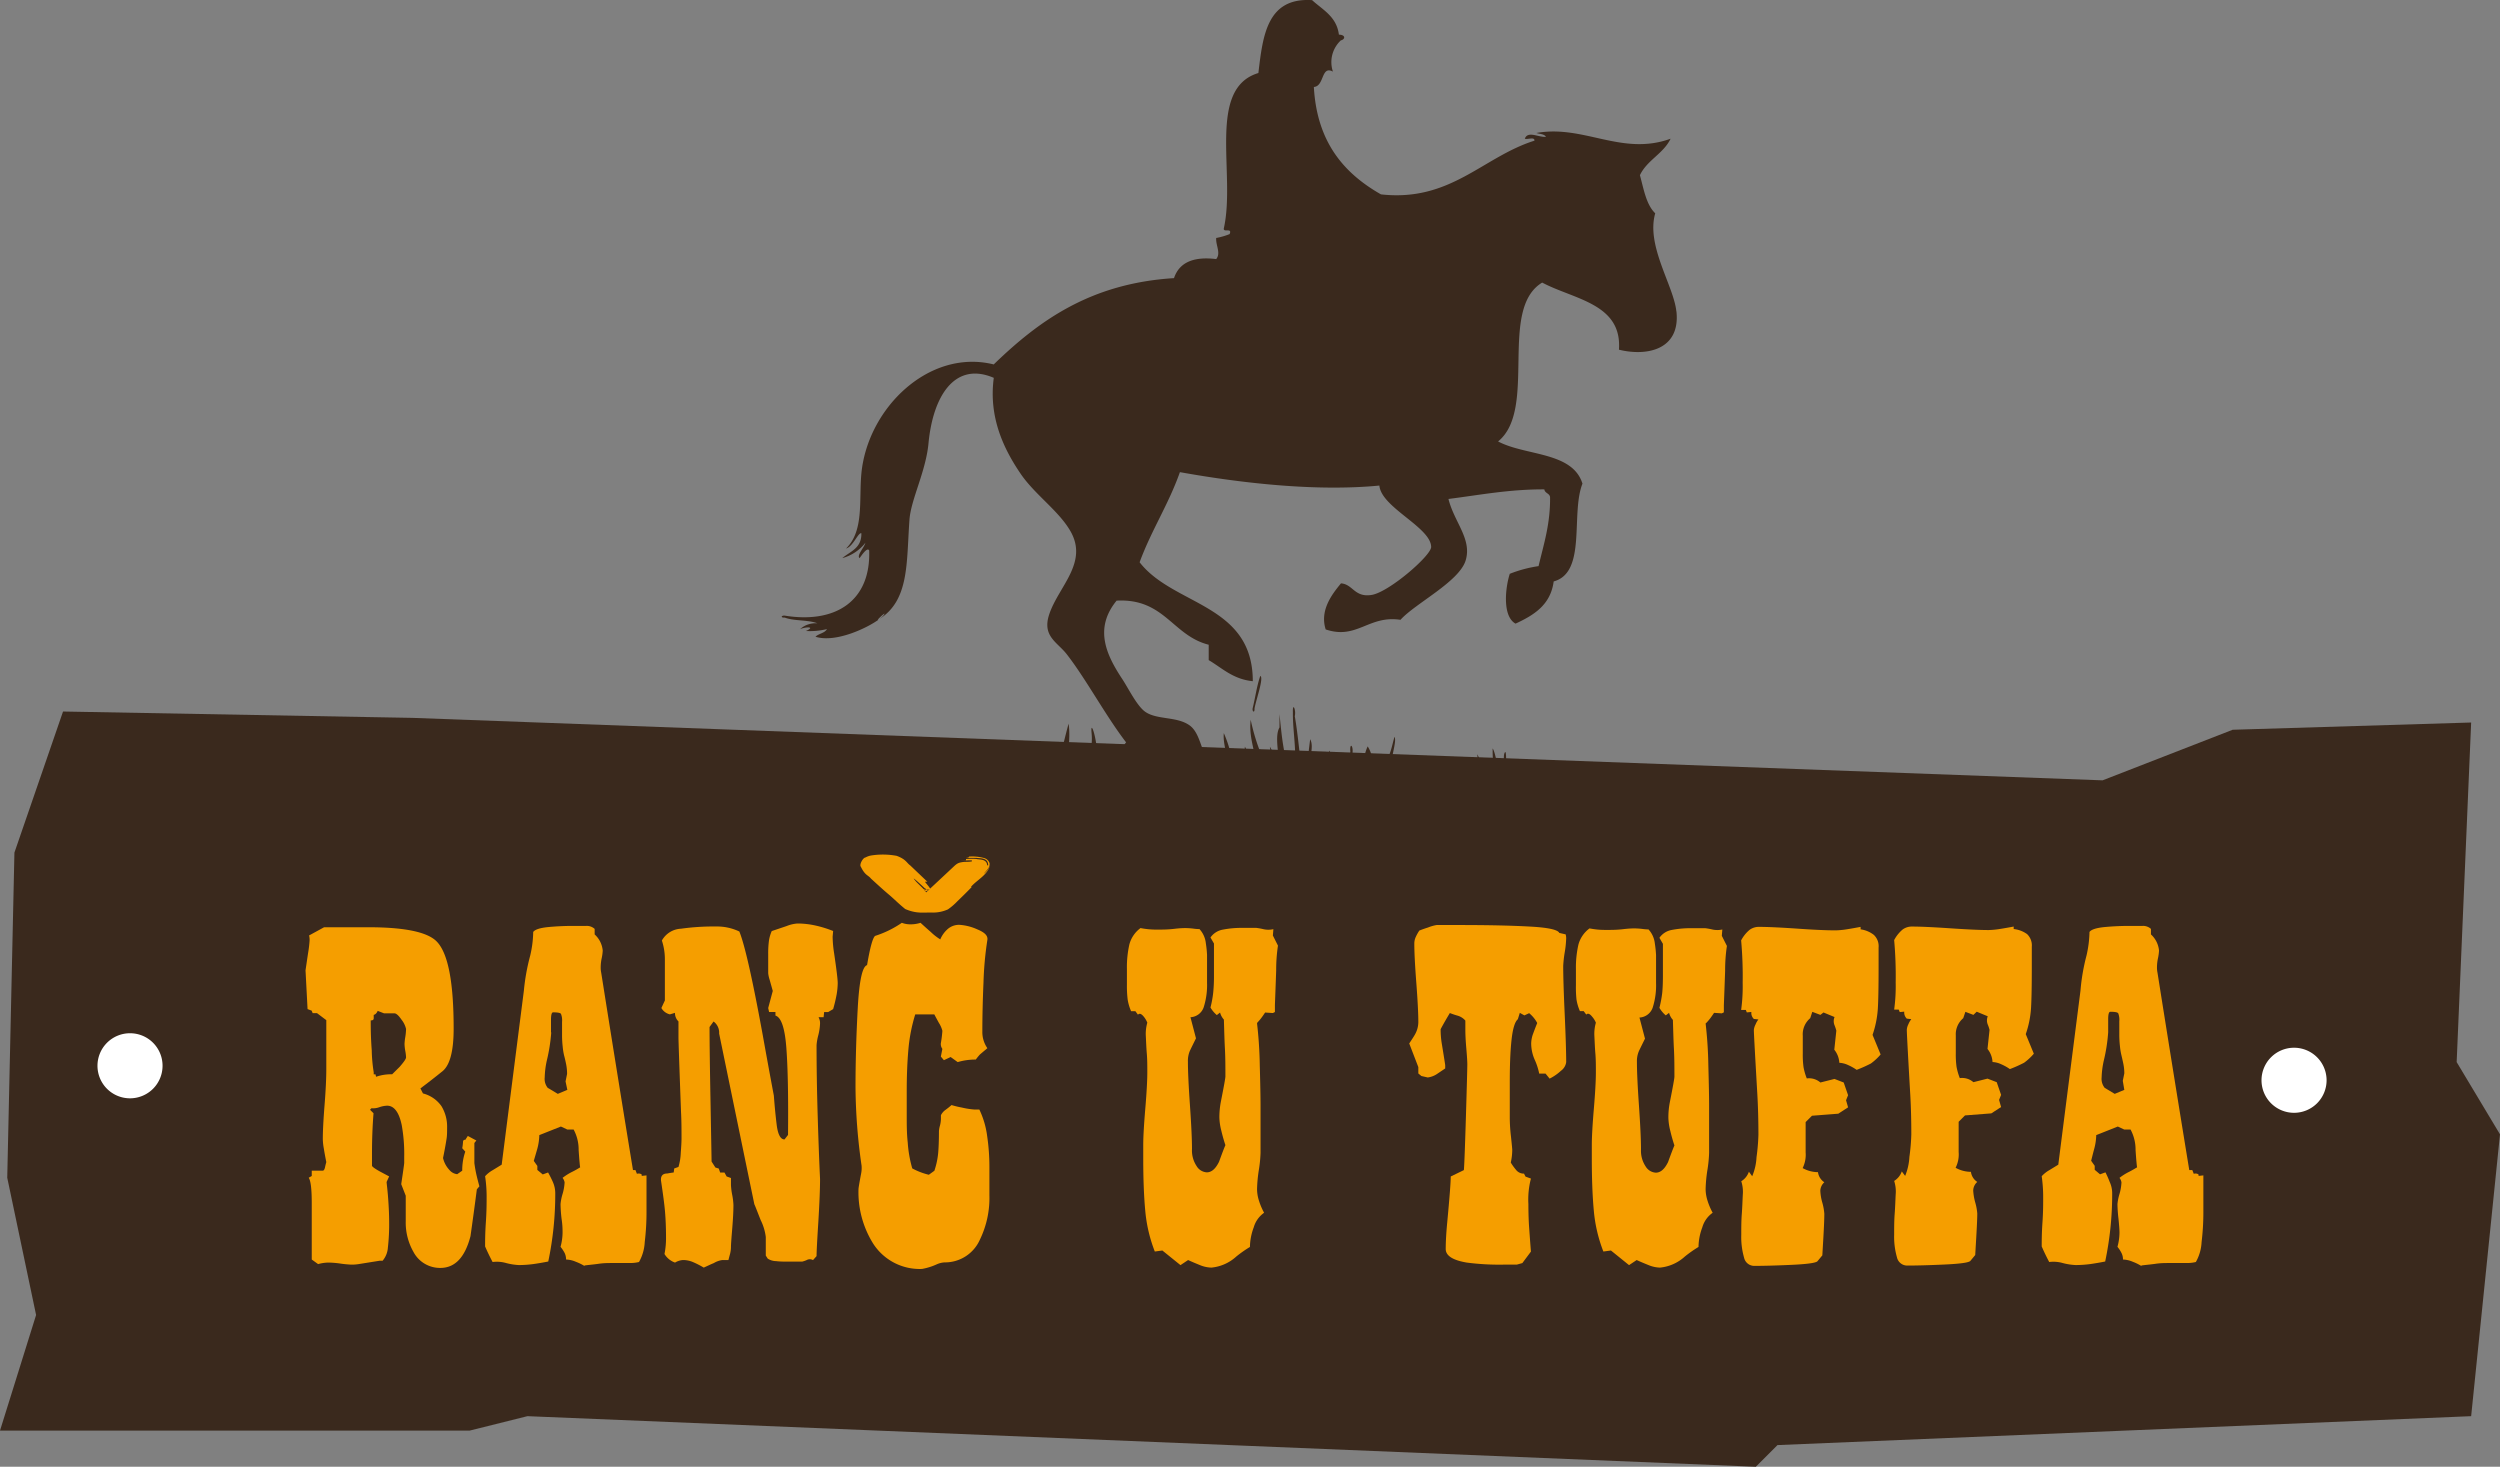
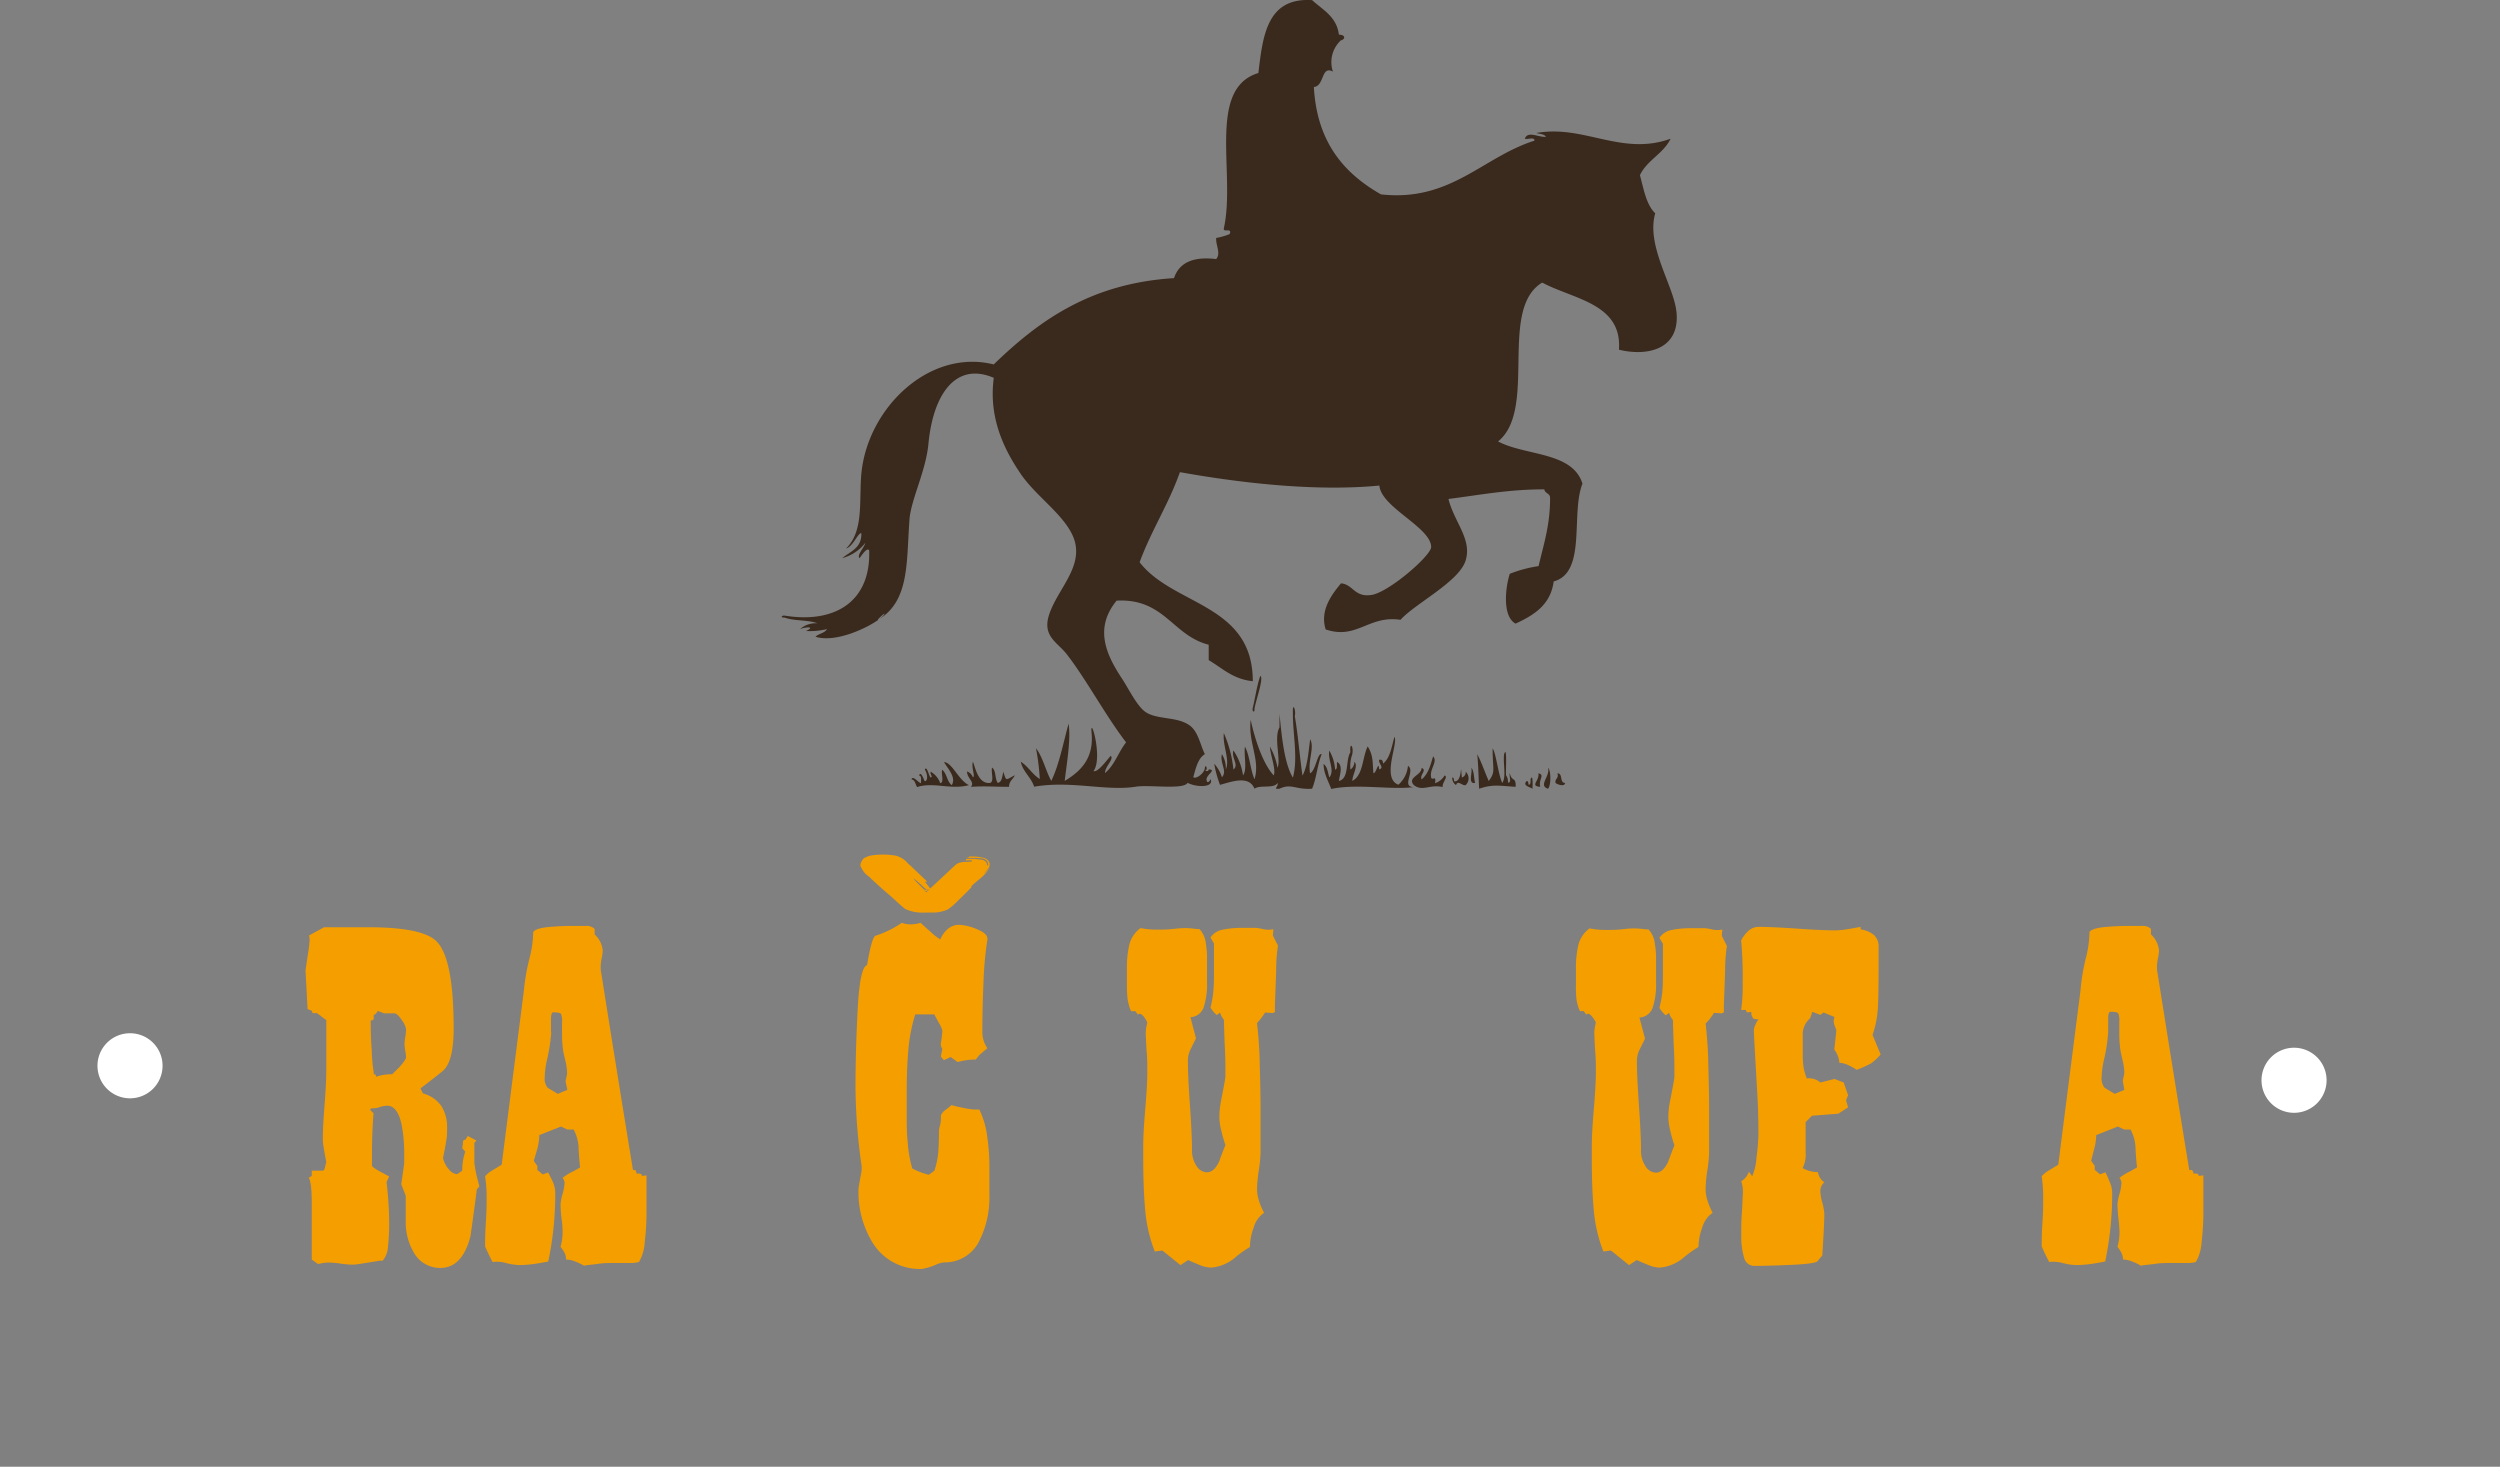
<svg xmlns="http://www.w3.org/2000/svg" id="Vrstva_1" data-name="Vrstva 1" viewBox="0 0 393.42 230.82">
  <rect x="0" y="0" width="393.42" height="230.82" fill="#808080" stroke="none" />
-   <polygon points="2.27 134.17 1.14 185.34 5.68 206.94 0 225.13 73.91 225.13 83 222.86 276.31 230.82 279.72 227.41 388.88 222.86 393.42 178.51 386.6 167.14 388.88 113.7 351.35 114.84 330.88 122.8 64.92 112.97 9.92 111.97 2.27 134.17" fill="#3a291d" />
  <path d="M237.6,121.65c-.16.44.36,1.56-.3,1.51A1.75,1.75,0,0,0,237,122c-.05-.88.19-4.82-.3-3.31-.2,1.41.39,3.61-.3,4.52-.65-1.47-1-4.81-1.51-5.43,0,3.47.51,3.6-.61,5.13-.62-1.39-1.11-2.91-1.81-4.22.2,2,.21,4.1.3,5.43,2.2-.74,3.1-.46,5.74-.3.08-1.63-.61-.74-.91-2.12m-79.68-.3c-.23.67-.17,1.64-.9,1.81-.49-.62-.24-2-.91-2.41-.18.72.38,2.19-.3,2.41-2,.22-2.4-2.81-2.71-3.32-.28.92.43,2.35,0,2.42a1.54,1.54,0,0,0-.91-.91c-.05,1.07,1.28,1.65.6,2.42,2.46-.14,3.38,0,6,0,0-.92.64-1.18.91-1.82-1.44.71-1.3,1.09-1.82-.6m74.25,1.81c-.2-.8-.13-1.88-.6-2.41.25.76-.59,2.6.6,2.41m11.47.91c.5-.42.5-2.9,0-3.32.43,1.29-1.6,2.82,0,3.32m-1.51-2.42c.23,1.15-1.41,2,.3,2.12-.33-1.15.8-1.89-.3-2.12m3,0c.25.86-.43.79-.3,1.51.18.18,1.43.71,1.51,0-.92,0-.3-1.52-1.21-1.51m-4.23.91c0,.35.06.86-.3.9-.07-.23,0-.59-.3-.6-.71.69.38.9.91,1.21,0-.45.11-2.47-.31-1.51m22.94-73.64c-.42-4-4.79-10.31-3.32-15.4-1.43-1.38-1.81-3.82-2.41-6,1.13-2.38,3.68-3.36,4.83-5.74-7.68,2.78-13.66-2.25-21.13-.9.54.17,1.25.15,1.51.6-1.12.13-2.86-1-3.32.3.44.17,1.56-.35,1.51.31-8.15,2.57-13.19,9.67-24.15,8.45-5.84-3.32-10.08-8.23-10.56-16.9,1.69-.13,1.11-3.43,3-2.42A4.67,4.67,0,0,1,211,6.36c.73-.18.78-.88-.3-.91-.36-2.85-2.54-3.89-4.22-5.43-7.08-.44-7.75,5.54-8.45,11.47-8.17,2.46-3.52,15.94-5.44,24.45-.12.72,1.38-.17.91.9a11,11,0,0,1-2.11.61c-.09,1.17.78,2.39,0,3.32-3.68-.45-5.84.6-6.64,3-13.17.82-21.26,6.71-28.37,13.58-10.19-2.53-19.87,6.92-20.83,17.2-.39,4.25.43,9-2.41,11.77,1.11-.31,1.89-2.52,2.41-2.41.07,2.38-1.76,2.86-3,3.92a6.88,6.88,0,0,0,3.63-2.41c-.17.75-1.41,2-.91,2.41.31-.41,1.2-1.79,1.51-1.21.28,8-5.34,11.55-13.28,10.26-.52-.06-.75.35,0,.31,1.44.56,3.69.33,5.13.9a3.66,3.66,0,0,0-2.72.91c1-.4,2.46-.38.91.3a11.42,11.42,0,0,0,3.32-.3c-.36.65-1.31.7-1.81,1.2,3.13,1,8.13-1.34,10.06-2.78l-.1.07c-.63.38.92-1.07.9-.91s-.32.48-.8.84c4.73-3,4.24-8.86,4.73-15.63.23-3.21,2.59-7.6,3-12.07.7-7.36,4.11-12.9,10.27-10.26-.84,6.22,1.58,11.21,4.22,15.09,2.25,3.3,6,5.82,7.85,9.05,2.82,4.94-1.83,8.65-3.32,13-1.21,3.51,1.22,4.42,2.72,6.34,3.06,3.93,6.15,9.73,9.35,13.88-1.2,1.52-1.82,3.62-3.32,4.83,0-1.06,1.45-2.15.91-2.71-.73.79-2,2.62-2.72,2.41,1.55-2.07-.6-9.17-.3-6,.35,3.73-1.42,5.88-4.23,7.54.31-2.71,1-6.62.61-9-.85,3.07-1.46,6.38-2.72,9-.9-1.61-1.31-3.72-2.41-5.13a35.41,35.41,0,0,1,.6,4.83c-1.19-.73-1.83-2-3-2.72.37,1.64,1.62,2.41,2.11,3.93,5.78-1,11.41.74,16,0,2.11-.34,7.51.52,8.15-.61,1.3.71,4.21.82,3.62-.6-.07.33-.5.72-.6.3-.35-.91,1.71-1.74.3-1.81,0,.47-.88.21-.3,0,0-.32-.15-.77-.3-.3,0,.92-1.49,1.91-1.82,1.51.4-1.42.71-2.92,1.82-3.62-.67-1.23-1-3.53-2.42-4.53-2-1.42-5.09-.84-6.94-2.11-1.31-.9-2.64-3.64-3.62-5.14-2.56-3.86-4.48-8-.91-12.37,7.54-.39,8.78,5.5,14.49,6.94v2.42c2.15,1.27,3.81,3,6.94,3.32,0-12.2-12.5-11.85-17.81-18.72,1.83-5,4.56-9.12,6.34-14.18,9.76,1.75,21.51,3.07,31.39,2.11.29,3.45,8.1,6.56,8.15,9.66,0,1.37-6.64,7.11-9.36,7.55s-2.94-1.68-4.83-1.82c-1.38,1.67-3.38,4.22-2.41,7.25,4.91,1.67,6.76-2.28,11.77-1.51,2.31-2.58,9.25-6,10.26-9.36s-1.8-6-2.71-9.66c4.9-.62,9.53-1.53,15.09-1.51.08.62.81.6.9,1.21.05,4.28-1,7.41-1.81,10.87a20.14,20.14,0,0,0-4.53,1.21c-.73,2.29-1.16,6.71.91,7.84,2.89-1.34,5.51-2.94,6-6.64,5.23-1.42,2.65-10.63,4.53-15.39-1.58-5.06-8.94-4.34-13.28-6.64,6.25-5.07,0-20.81,6.94-25,5,2.66,12.6,3.3,12.08,10.56,4.42,1.09,9.68,0,9.05-6m-65.49,57.34c-.55,1.57-.79,3.44-1.21,5.13-.07.52.34.75.3,0,.25-1.43,1.5-4.85.91-5.13m7.85,15.39c-.43-2,.73-4.08,0-5.43-.27,2-.4,4.23-1.21,5.73-.45-3.07-.69-6.35-1.21-9.35.23-1-.37-2.29-.3-.6-.05,3.27.85,7.19,0,10.26-1.47-2.36-1.83-7.43-2.11-10v2.11c-.93,1.61.26,5.1-.31,6.34a10,10,0,0,0-1.2-3.32c.1,1.41,1,3.66.6,4.52-1.86-2-3.12-6.33-3.62-8.75-.44,3.56,1.54,6.31.6,9.36-.68-1.53-.73-3.7-1.51-5.13-.19,1.41.4,3.61-.3,4.52a9.2,9.2,0,0,0-1.51-3.92c-.36,1.19.93,2.27,0,3a18.86,18.86,0,0,0-1.51-5.73c-.21,2,1,4.2.31,5.73a4.08,4.08,0,0,0-.61-2.41c-.37,1.39.92,2.67,0,3.62a5.66,5.66,0,0,0-1.21-2.12,17.68,17.68,0,0,0,.91,3.32c1.78-.47,4.53-1.57,5.43.61.85-.66,3.07.05,3.62-.91.2.66-.85,1,.31.91,1.89-.89,2.51.18,5.13,0,.69-1.62.84-3.79,1.51-5.43-.68-.27-.9,2.51-1.81,3m15.39-1.2a4.46,4.46,0,0,1-1.51,3c-2.68-1,0-6.47-.61-7.54-.46,1.55-.67,3.35-1.81,4.22,0-.36-.09-.71-.6-.6-.18.54.88,1.25,0,1.51-.13-1.53-.42.62-.91.6-.15-1.69,0-2.78-.9-4.22-.86,1.76-.69,4.54-2.42,5.43,0-.92,1-2.42.31-3a1.35,1.35,0,0,1-.61,1.21,5.69,5.69,0,0,1,.3-2.41c.24-1.35-.46-2-.3-.31-.81,1.3-.13,4.1-1.81,4.53.13-1,.72-2.49-.3-3-.05.45.11,1.12-.3,1.21a6.72,6.72,0,0,0-.91-3c-.29,1.51.93,3.08,0,4.23-.23-.78-.3-1.71-.9-2.12,0,1.38.63,2.44,1.21,3.93,3.92-.88,9.47.18,13-.3-2.07,0,.26-2.52-.9-3.32m5.73,1.5a2.7,2.7,0,0,1-1.51,1.21c.26-1.4-.47-.31-.6-.9-.3-1.32,1.1-2.51.3-3.32-.4,1.4-.79,2.83-1.81,3.62-.33-.77.92-1.44,0-1.81.05,1.17-2.32,1.48-1.21,2.71,1.33,1.07,2.57-.18,4.53.31-.13-.67.93-1.64.3-1.82m-78.77-2.11c.5.92,2,2.42,1.21,3.62-.76-.54-.75-1.86-1.51-2.41-.18.63.37,2-.3,2.11a3.28,3.28,0,0,0-1.51-1.81c-.12.52.44.77,0,.91-.29-.25-.62-2-.91-1.21.24.21.67,1.68,0,1.81-.18-.27-.63-1.72-.91-.91.45.06.28.74.31,1.21-.46-.08-1.27-1.3-1.51-.6.62.08.6.8.9,1.21,2.52-.85,5.41.48,8.15-.31-1.6-.71-2.64-3.58-3.92-3.62m81.49,2.42c-.32-3.33.24.85-1.21.6-.07-.23,0-.59-.3-.6a1.31,1.31,0,0,0,.6,1.2c.26-.88,1,.18,1.51,0a1.45,1.45,0,0,0,0-2.11.84.84,0,0,1-.6.91" fill="#3a291d" fill-rule="evenodd" />
  <path d="M56.43,198.93a6.66,6.66,0,0,1-1.18.08,16.39,16.39,0,0,1-1.65-.16,14.29,14.29,0,0,0-1.89-.16,6.21,6.21,0,0,0-1.65.24l-1-.72v-8.87q0-3.33-.48-4l.48-.28v-.83h1.72c.16,0,.29-.18.37-.55s.15-.64.2-.8c-.16-.79-.29-1.5-.39-2.14a9.12,9.12,0,0,1-.16-1.5c0-1.16.09-3,.28-5.39s.27-4.28.27-5.54v-7.77l-1.47-1.11H49.2l-.16-.39-.64-.24-.32-6.1c.11-.74.24-1.64.4-2.7a18.6,18.6,0,0,0,.24-2,2.87,2.87,0,0,0-.08-.79L51,145.92h7c5.75,0,9.35.77,10.77,2.29q2.63,2.78,2.62,13.67c0,3.53-.59,5.76-1.77,6.71s-2.33,1.85-3.46,2.69l.4.79a5.11,5.11,0,0,1,2.91,2,6.19,6.19,0,0,1,.89,3.38c0,.64,0,1.21-.08,1.72s-.24,1.52-.56,3.06a4.06,4.06,0,0,0,1,1.88,1.86,1.86,0,0,0,1.23.67l.79-.55a9.07,9.07,0,0,1,.48-3l-.48-.54a7.4,7.4,0,0,0,.12-.93c0-.3.15-.43.36-.38l.4-.62,1.34.72-.31.39v3.17c.1.74.22,1.39.35,1.94s.28,1.13.44,1.71l-.4.47q-.48,3.72-1,7.37-1.29,5-4.74,5A4.72,4.72,0,0,1,65.06,197a9.31,9.31,0,0,1-1.21-4.83v-4l-.71-1.82c.1-.69.21-1.4.31-2.11s.16-1.13.16-1.24v-1a25.54,25.54,0,0,0-.39-4.94C62.79,175,62,174,60.92,174a4.23,4.23,0,0,0-1.23.24,2.76,2.76,0,0,1-1.23.16l-.23.24.55.55q-.24,3.1-.24,6.2v2.07q.08.24,1.2.87l1.5.8-.4.87c0,.22.13,1.06.24,2.55s.16,2.7.16,3.65a32.77,32.77,0,0,1-.2,4.14,3.55,3.55,0,0,1-.83,2.06h-.47Zm2.75-29.48a7.16,7.16,0,0,1,2.53-.39l1.19-1.18c.63-.73,1-1.23,1-1.49a6.9,6.9,0,0,0-.12-1,7.17,7.17,0,0,1-.12-1.1,8.49,8.49,0,0,1,.12-1.1,8.93,8.93,0,0,0,.12-1.26,3.63,3.63,0,0,0-.71-1.46c-.48-.7-.85-1-1.11-1H60.44l-1-.39q-.25.55-.63.63v.55c0,.22-.16.32-.47.32,0,1,0,2.56.16,4.68a24.52,24.52,0,0,0,.31,3.48v.32h.28Z" fill="#f59e00" />
  <path d="M92,199.24a7.53,7.53,0,0,0-1.34-.66,4.18,4.18,0,0,0-1.58-.37,2.37,2.37,0,0,0-.21-1,5.82,5.82,0,0,0-.66-1,8.68,8.68,0,0,0,.32-2.22c0-.47,0-1.21-.16-2.21a22.62,22.62,0,0,1-.16-2.3,8.09,8.09,0,0,1,.32-1.59,7.71,7.71,0,0,0,.32-1.82,1.55,1.55,0,0,0-.32-.71,8.63,8.63,0,0,1,1.51-.95,13.73,13.73,0,0,0,1.26-.71c-.05-.22-.13-1.11-.24-2.7a6.68,6.68,0,0,0-.79-3.25h-1l-1-.47-3.4,1.35a8.83,8.83,0,0,1-.32,2.17L84,182.69l.56.79v.63l.85.71.84-.31A16.7,16.7,0,0,1,87,186a4.42,4.42,0,0,1,.38,1.75,51.62,51.62,0,0,1-1.1,10.77c-.79.16-1.56.29-2.32.4a17.84,17.84,0,0,1-2.32.16,9.73,9.73,0,0,1-2-.32,5.31,5.31,0,0,0-2.12-.16c-.42-.79-.82-1.61-1.18-2.45,0-.79,0-2.06.12-3.8s.12-3.06.12-4a21.71,21.71,0,0,0-.24-3.25,4.79,4.79,0,0,1,1.19-.95l1.42-.87q1.74-13.68,3.49-27.37a32.9,32.9,0,0,1,1-5.54,17.14,17.14,0,0,0,.47-3.71c.27-.37,1-.62,2.26-.76a42.1,42.1,0,0,1,4.32-.19h1.74a1.82,1.82,0,0,1,1.35.47v.87a3.9,3.9,0,0,1,1.27,2.54,7.39,7.39,0,0,1-.16,1.19,6.93,6.93,0,0,0-.16,1.42,3.89,3.89,0,0,0,.08.87q2.46,15.54,5,31.06H100l.23.59a.91.91,0,0,1,.56,0c.21.08.26.19.16.33l.79-.08v5.55a39.84,39.84,0,0,1-.28,4.95,7.09,7.09,0,0,1-.9,3.13,5.79,5.79,0,0,1-1.34.16H96.29c-.58,0-1.28,0-2.09.12s-1.56.17-2.24.27m-5.21-36.7a27.2,27.2,0,0,1-.69,4.41,13.7,13.7,0,0,0-.34,2.68,2.26,2.26,0,0,0,.47,1.65c.64.37,1.16.69,1.59.95l1.5-.63L89,170.18l.24-1.18a7.7,7.7,0,0,0-.16-1.58q-.16-.78-.3-1.29a9.77,9.77,0,0,1-.23-1.42,16.13,16.13,0,0,1-.1-1.85v-2.05a2.79,2.79,0,0,0-.17-1.26c-.11-.16-.52-.24-1.24-.24-.22,0-.33.4-.33,1.18v2Z" fill="#f59e00" />
-   <path d="M114.35,185.14l.68.24v1.1a10.65,10.65,0,0,0,.2,1.58,10.18,10.18,0,0,1,.19,1.57c0,.89-.06,2.13-.19,3.7s-.2,2.52-.2,2.84a4.49,4.49,0,0,1-.16,1.22c-.11.39-.18.69-.24.9h-.95a3.54,3.54,0,0,0-1.35.48c-.52.21-1,.45-1.58.71a14.55,14.55,0,0,0-1.7-.87,4,4,0,0,0-1.55-.32,2.76,2.76,0,0,0-1.27.4,3.14,3.14,0,0,1-1.66-1.35,12.61,12.61,0,0,0,.24-2.63c0-1.54-.06-2.89-.16-4.06s-.32-2.79-.63-4.87c-.06-.74.27-1.11,1-1.11.3-.06.62-.11,1-.16l.08-.63.67-.24a8.92,8.92,0,0,0,.36-2.21c.08-1.05.12-1.79.12-2.21,0-1.37,0-2.79-.08-4.27q-.4-10.89-.4-11.69v-2.52a1.83,1.83,0,0,1-.55-1.35l-.8.24a2.1,2.1,0,0,1-1.34-1l.55-1.19v-6.49a9.47,9.47,0,0,0-.47-2.94,3.61,3.61,0,0,1,3-1.86,36.92,36.92,0,0,1,5.51-.35,8.16,8.16,0,0,1,3.68.79q1.28,3.16,3.67,16.24c.43,2.38,1,5.57,1.76,9.59.11,1.48.25,3,.44,4.55s.6,2.34,1.24,2.34l.55-.71q.09-8.92-.26-13.65t-1.72-5.13v-.56h-1l-.14-.63.72-2.69-.48-1.71a5.22,5.22,0,0,1-.24-1.07v-3a15.09,15.09,0,0,1,.12-2.14,5.89,5.89,0,0,1,.44-1.5l2.34-.79a5.68,5.68,0,0,1,1.7-.4,13.18,13.18,0,0,1,2.85.32,17.77,17.77,0,0,1,2.77.86l-.08.87a18.31,18.31,0,0,0,.24,2.68c.37,2.52.56,4.07.56,4.65a11.24,11.24,0,0,1-.16,1.73,23.08,23.08,0,0,1-.56,2.36l-.79.47h-.63l-.08.8h-.8a1.94,1.94,0,0,1,.24,1,8.91,8.91,0,0,1-.27,1.82,8.48,8.48,0,0,0-.28,1.58q0,5.23.18,11.17t.37,9.91q0,2.29-.27,6.73c-.19,3-.28,4.75-.28,5.39l-.56.63a1,1,0,0,0-1,0,4.75,4.75,0,0,1-.71.24h-2c-.79,0-1.49,0-2.1-.08a2.48,2.48,0,0,1-1.31-.39l-.31-.48v-2.93a8.22,8.22,0,0,0-.8-2.65c-.58-1.46-.89-2.29-1-2.5q-2.77-13.4-5.54-26.86a2.18,2.18,0,0,0-.88-1.9l-.63.87q0,3.62.16,12.08c.1,5.64.16,8.67.16,9.09l.6.94.53.16.22.63h.68Z" fill="#f59e00" />
  <path d="M148.54,166.84l-.48-.57.24-1.21a1.26,1.26,0,0,1-.24-.89,17.82,17.82,0,0,0,.24-1.95,4.16,4.16,0,0,0-.55-1.25c-.37-.68-.61-1.12-.72-1.34h-3a26.35,26.35,0,0,0-1.07,5.44q-.27,3-.27,6.64v3.81c0,1.44,0,2.87.16,4.3a19.24,19.24,0,0,0,.71,4.05,10.76,10.76,0,0,0,2.61,1l.87-.63a12.23,12.23,0,0,0,.6-2.8c.08-.9.12-2.05.12-3.43a4.21,4.21,0,0,1,.16-.88,4.52,4.52,0,0,0,.15-1v-.63a2.28,2.28,0,0,1,.72-.84,11.71,11.71,0,0,0,.95-.76,14.77,14.77,0,0,0,1.66.4,12.36,12.36,0,0,0,2,.31h.72a13.66,13.66,0,0,1,1.22,4.12,33.38,33.38,0,0,1,.36,5c0,.74,0,1.47,0,2.18s0,1.44,0,2.18a15,15,0,0,1-1.5,7,6,6,0,0,1-5.55,3.57,3.48,3.48,0,0,0-1.27.32,9.52,9.52,0,0,1-2.29.71,8.7,8.7,0,0,1-7.69-4,15.25,15.25,0,0,1-2.3-8.56c0-.16.13-.95.4-2.38a4.41,4.41,0,0,0,.08-1.34,90,90,0,0,1-.95-12.28q0-5.94.35-12.44t1.47-6.81c.47-2.8.9-4.33,1.27-4.6a16,16,0,0,0,4.2-2.06,3.76,3.76,0,0,0,1.35.24,5,5,0,0,0,1.59-.24c.64.58,1.17,1.06,1.6,1.43a8.85,8.85,0,0,0,1.51,1.18,4.47,4.47,0,0,1,1.16-1.62,2.7,2.7,0,0,1,1.87-.67,8.07,8.07,0,0,1,2.79.71c1.17.48,1.7,1,1.59,1.67a53.54,53.54,0,0,0-.61,6.69c-.12,2.77-.18,5.35-.18,7.72a4.44,4.44,0,0,0,.79,2.62l-1.18,1a9.81,9.81,0,0,0-.64.79,9.87,9.87,0,0,0-2.85.4l-1.11-.8Z" fill="#f59e00" />
  <path d="M197.82,161.06a66.32,66.32,0,0,1,.43,6.65q.12,4.36.12,6.18v7.53a20.84,20.84,0,0,1-.28,2.77,22.55,22.55,0,0,0-.27,2.93,6.13,6.13,0,0,0,.31,1.86,10.12,10.12,0,0,0,.8,1.87,4.21,4.21,0,0,0-1.63,2.29,9.16,9.16,0,0,0-.6,3.09,19.42,19.42,0,0,0-2.15,1.51,6.76,6.76,0,0,1-3.91,1.74,5,5,0,0,1-1.8-.39c-.66-.27-1.29-.53-1.87-.8l-1.2.8-2.85-2.3-1.19.16a23.31,23.31,0,0,1-1.5-6.38c-.21-2.25-.32-5-.32-8.36v-2q0-1.9.32-5.71t.32-5.78c0-1,0-2-.08-2.93s-.11-1.9-.16-2.85a6.4,6.4,0,0,1,.24-2A3.41,3.41,0,0,0,180,160c-.39-.48-.69-.58-.92-.32l-.41-.55H178a7.61,7.61,0,0,1-.54-1.82,18,18,0,0,1-.12-2.36v-2.44a16.29,16.29,0,0,1,.39-3.9,4.67,4.67,0,0,1,1.75-2.56q.63.12,1.23.18a13.74,13.74,0,0,0,1.38.06c.79,0,1.69,0,2.69-.12s1.59-.12,1.75-.12a11.31,11.31,0,0,1,1.23.08,7.6,7.6,0,0,0,1,.08,3.88,3.88,0,0,1,1,2.22,17.78,17.78,0,0,1,.19,1.82v4.36a11.56,11.56,0,0,1-.52,3.88,2.32,2.32,0,0,1-2.09,1.59l.87,3.32c-.42.85-.74,1.5-.95,1.94a4,4,0,0,0-.32,1.71q0,2.29.32,6.89c.21,3.07.32,5.36.32,6.89a4.44,4.44,0,0,0,.72,2.66,2,2,0,0,0,1.61,1c.75,0,1.39-.56,1.93-1.67.48-1.32.81-2.19,1-2.61-.23-.69-.45-1.45-.65-2.3a9.32,9.32,0,0,1-.3-2.06,13.13,13.13,0,0,1,.23-2.45c.48-2.43.72-3.75.72-4,0-1.47,0-2.95-.08-4.43s-.11-3-.16-4.52a2.66,2.66,0,0,1-.6-1.11l-.51.4a4.48,4.48,0,0,1-1-1.19,16.25,16.25,0,0,0,.43-2.34,25.25,25.25,0,0,0,.12-2.73v-5l-.55-.95a3,3,0,0,1,1.91-1.23,15.48,15.48,0,0,1,3.2-.28h2.11a10,10,0,0,1,1.1.2,3.56,3.56,0,0,0,1.58,0l-.08,1,.8,1.59a25.73,25.73,0,0,0-.28,3.92c-.08,2.29-.15,4.1-.2,5.42v1.11l-.32.16-1.22-.08c-.11.16-.26.39-.47.68a8.13,8.13,0,0,1-.76.91" fill="#f59e00" />
-   <path d="M239.89,159.79l-.72-.4-.31,1c-.48.42-.81,1.53-1,3.32s-.27,4-.27,6.55v5.69a26.68,26.68,0,0,0,.2,3c.13,1.21.19,1.9.19,2a9.41,9.41,0,0,1-.23,2,9.06,9.06,0,0,0,.85,1.18,1.53,1.53,0,0,0,1.23.56l.24.47.85.31a13,13,0,0,0-.4,4q0,2.06.12,3.75c.08,1.12.17,2.37.28,3.74l-1.35,1.81-.87.24h-2a39.27,39.27,0,0,1-5.87-.32c-2.21-.37-3.32-1.08-3.32-2.14s.08-2.56.24-4.2c.36-3.85.55-6.26.55-7.21l2.06-1c.05-.16.16-2.86.32-8.12s.23-8.09.23-8.52-.05-1.26-.16-2.53-.15-2.22-.15-2.85v-1.51a2.55,2.55,0,0,0-1.26-.79,11.82,11.82,0,0,1-1.18-.4c-.51.85-1,1.69-1.45,2.54a13.83,13.83,0,0,0,.16,2.14c.37,2.27.56,3.46.56,3.56v.48l-1.29.87a3.42,3.42,0,0,1-1.46.55l-1-.23-.48-.4v-1l-1.43-3.72c.53-.8.85-1.3.95-1.51a4,4,0,0,0,.48-1.82q0-2.06-.32-6.26t-.31-6.18a2.45,2.45,0,0,1,.23-1,6.77,6.77,0,0,1,.56-1c.53-.21,1-.37,1.36-.48a6.44,6.44,0,0,1,1.36-.39h3.58q6.7,0,11.05.24c2.9.15,4.45.5,4.67,1l1,.23a2.14,2.14,0,0,1,.08.79,15.54,15.54,0,0,1-.24,2.14A18.66,18.66,0,0,0,246,152q0,2.45.23,7.52t.24,7.61a2,2,0,0,1-.83,1.38,7.67,7.67,0,0,1-1.78,1.23l-.64-.79h-1a9.92,9.92,0,0,0-.71-2.19,6.42,6.42,0,0,1-.55-2.52,4.61,4.61,0,0,1,.31-1.59c.21-.57.42-1.12.64-1.66a5.12,5.12,0,0,0-1.27-1.55Z" fill="#f59e00" />
  <path d="M268.41,161.06a66.32,66.32,0,0,1,.43,6.65q.12,4.36.12,6.18v7.53a20.84,20.84,0,0,1-.28,2.77,22.55,22.55,0,0,0-.27,2.93,6.13,6.13,0,0,0,.31,1.86,10.12,10.12,0,0,0,.8,1.87,4.21,4.21,0,0,0-1.63,2.29,9.16,9.16,0,0,0-.6,3.09,19.42,19.42,0,0,0-2.15,1.51,6.76,6.76,0,0,1-3.91,1.74,5,5,0,0,1-1.79-.39c-.67-.27-1.3-.53-1.88-.8l-1.2.8-2.85-2.3-1.19.16a23.31,23.31,0,0,1-1.5-6.38c-.21-2.25-.32-5-.32-8.36v-2q0-1.9.32-5.71t.32-5.78c0-1,0-2-.08-2.93s-.11-1.9-.16-2.85a6.4,6.4,0,0,1,.24-2,3.41,3.41,0,0,0-.59-.95c-.39-.48-.69-.58-.92-.32l-.41-.55h-.59a7.61,7.61,0,0,1-.54-1.82A18,18,0,0,1,248,155v-2.44a16.29,16.29,0,0,1,.39-3.9,4.67,4.67,0,0,1,1.75-2.56c.42.08.83.14,1.22.18s.86.06,1.39.06c.79,0,1.69,0,2.69-.12s1.59-.12,1.75-.12a11.31,11.31,0,0,1,1.23.08,7.6,7.6,0,0,0,1,.08,3.88,3.88,0,0,1,1,2.22,17.78,17.78,0,0,1,.19,1.82v4.36a11.56,11.56,0,0,1-.52,3.88,2.32,2.32,0,0,1-2.09,1.59l.87,3.32c-.42.85-.74,1.5-.95,1.94a4,4,0,0,0-.32,1.71q0,2.29.32,6.89c.21,3.07.32,5.36.32,6.89a4.44,4.44,0,0,0,.72,2.66,2,2,0,0,0,1.61,1c.75,0,1.39-.56,1.93-1.67.48-1.32.81-2.19,1-2.61-.23-.69-.45-1.45-.65-2.3a9.32,9.32,0,0,1-.3-2.06,12.34,12.34,0,0,1,.23-2.45c.48-2.43.72-3.75.72-4,0-1.47,0-2.95-.08-4.43s-.11-3-.16-4.52a2.66,2.66,0,0,1-.6-1.11l-.52.4a4.65,4.65,0,0,1-1-1.19,17.88,17.88,0,0,0,.44-2.34c.07-.71.11-1.62.11-2.73v-5l-.55-.95a3,3,0,0,1,1.91-1.23,15.48,15.48,0,0,1,3.2-.28h2.11a10,10,0,0,1,1.1.2,3.56,3.56,0,0,0,1.58,0l-.08,1,.8,1.59a25.73,25.73,0,0,0-.28,3.92c-.08,2.29-.15,4.1-.2,5.42v1.11l-.32.16-1.22-.08c-.11.16-.26.39-.47.68a8.13,8.13,0,0,1-.76.91" fill="#f59e00" />
  <path d="M286.47,159.71l-1.27-.48-.33,1A3.32,3.32,0,0,0,283.7,163v2.79a14.27,14.27,0,0,0,.12,2.16,9.7,9.7,0,0,0,.51,1.76,2.72,2.72,0,0,1,2.14.64l2.22-.56,1.45.56.69,2-.32.79.32,1.12-1.54,1-4.14.32-1,1v4.77a4.78,4.78,0,0,1-.47,2.47,5,5,0,0,0,2.41.64,2.26,2.26,0,0,0,1,1.59,1.89,1.89,0,0,0-.63,1.34,8.11,8.11,0,0,0,.32,1.89,8.6,8.6,0,0,1,.31,1.73c0,.74-.05,2-.15,3.74s-.16,2.7-.16,2.8l-.79.95c-.32.26-1.7.44-4.12.55s-4.36.16-5.79.16a1.64,1.64,0,0,1-1.62-1.3,11.77,11.77,0,0,1-.44-3.59c0-1.1,0-2.18.08-3.23s.11-2.07.16-3.07a5.4,5.4,0,0,0-.24-2.13,2.84,2.84,0,0,0,1.2-1.5l.52.71a8.75,8.75,0,0,0,.68-3,32,32,0,0,0,.3-3.52c0-2.27-.06-4.33-.16-6.18-.37-6.39-.56-9.83-.56-10.3a2.31,2.31,0,0,1,.26-.87,3.13,3.13,0,0,1,.46-.8l-.72-.08a1.31,1.31,0,0,1-.39-1.1l-.72.07-.15-.39H274a27.06,27.06,0,0,0,.24-4.28,63.37,63.37,0,0,0-.24-6.66,5.39,5.39,0,0,1,1.34-1.67,2.44,2.44,0,0,1,1.49-.46q1.89,0,5.9.27c2.68.19,4.72.28,6.14.28a13.41,13.41,0,0,0,1.77-.17c.76-.12,1.48-.25,2.16-.38v.39a4.34,4.34,0,0,1,2.08.87,2.44,2.44,0,0,1,.75,2v3.32q0,4.34-.12,6.32a15.81,15.81,0,0,1-.83,4.1l1.27,3.08a8.83,8.83,0,0,1-1.53,1.42,20.34,20.34,0,0,1-2.24,1,8.14,8.14,0,0,0-1.36-.76,3.67,3.67,0,0,0-1.37-.35,3.59,3.59,0,0,0-.79-2.06l.32-3a7.65,7.65,0,0,0-.28-.84,1.69,1.69,0,0,1,0-1.3l-1.74-.72Z" fill="#f59e00" />
-   <path d="M310.55,159.71l-1.26-.48-.34,1a3.32,3.32,0,0,0-1.17,2.72v2.79a14.27,14.27,0,0,0,.12,2.16,9.7,9.7,0,0,0,.51,1.76,2.71,2.71,0,0,1,2.14.64l2.22-.56,1.45.56.69,2-.32.79.32,1.12-1.54,1-4.14.32-1,1v4.77a4.66,4.66,0,0,1-.48,2.47,5,5,0,0,0,2.41.64,2.24,2.24,0,0,0,1,1.59,1.86,1.86,0,0,0-.64,1.34,8.7,8.7,0,0,0,.32,1.89,8.86,8.86,0,0,1,.32,1.73c0,.74-.06,2-.16,3.74s-.16,2.7-.16,2.8l-.79.95c-.32.26-1.69.44-4.12.55s-4.36.16-5.78.16a1.65,1.65,0,0,1-1.63-1.3,11.77,11.77,0,0,1-.44-3.59c0-1.1,0-2.18.08-3.23s.11-2.07.16-3.07a5.4,5.4,0,0,0-.24-2.13,2.84,2.84,0,0,0,1.2-1.5l.53.71a9.11,9.11,0,0,0,.67-3,32,32,0,0,0,.3-3.52q0-3.41-.16-6.18c-.37-6.39-.55-9.83-.55-10.3a2.25,2.25,0,0,1,.25-.87,3.49,3.49,0,0,1,.46-.8l-.71-.08a1.32,1.32,0,0,1-.4-1.1l-.71.07-.16-.39h-.72a27.06,27.06,0,0,0,.24-4.28,63.37,63.37,0,0,0-.24-6.66,5.53,5.53,0,0,1,1.34-1.67,2.45,2.45,0,0,1,1.5-.46c1.26,0,3.22.09,5.9.27s4.72.28,6.13.28a13.41,13.41,0,0,0,1.77-.17c.76-.12,1.49-.25,2.17-.38v.39A4.38,4.38,0,0,1,319,147a2.46,2.46,0,0,1,.74,2v3.32q0,4.34-.12,6.32a15.4,15.4,0,0,1-.83,4.1l1.27,3.08a8.83,8.83,0,0,1-1.53,1.42,20.34,20.34,0,0,1-2.24,1,7.75,7.75,0,0,0-1.36-.76,3.63,3.63,0,0,0-1.37-.35,3.59,3.59,0,0,0-.79-2.06l.32-3a5.72,5.72,0,0,0-.28-.84,1.73,1.73,0,0,1,0-1.3l-1.74-.72Z" fill="#f59e00" />
  <path d="M337,199.24a7.19,7.19,0,0,0-1.33-.66,4.22,4.22,0,0,0-1.58-.37,2.23,2.23,0,0,0-.22-1,5.2,5.2,0,0,0-.65-1,8.68,8.68,0,0,0,.32-2.22c0-.47-.06-1.21-.16-2.21a22.62,22.62,0,0,1-.16-2.3,8.09,8.09,0,0,1,.32-1.59,7.59,7.59,0,0,0,.31-1.82,1.51,1.51,0,0,0-.31-.71,8.63,8.63,0,0,1,1.51-.95c.62-.32,1-.56,1.26-.71-.05-.22-.13-1.11-.24-2.7a6.68,6.68,0,0,0-.79-3.25h-1l-1-.47-3.4,1.35a8.83,8.83,0,0,1-.32,2.17c-.22.82-.37,1.44-.48,1.87l.56.79v.63l.84.71.85-.31A15.32,15.32,0,0,1,332,186a4.27,4.27,0,0,1,.39,1.75,51.62,51.62,0,0,1-1.1,10.77c-.79.16-1.56.29-2.32.4a17.84,17.84,0,0,1-2.32.16,9.73,9.73,0,0,1-2.05-.32,5.31,5.31,0,0,0-2.12-.16c-.42-.79-.82-1.61-1.18-2.45,0-.79,0-2.06.12-3.8s.11-3.06.11-4a23.13,23.13,0,0,0-.23-3.25,4.79,4.79,0,0,1,1.19-.95l1.42-.87q1.74-13.68,3.49-27.37a31.85,31.85,0,0,1,.95-5.54,17.79,17.79,0,0,0,.47-3.71c.27-.37,1-.62,2.26-.76a42.1,42.1,0,0,1,4.32-.19h1.74a1.82,1.82,0,0,1,1.35.47v.87a3.9,3.9,0,0,1,1.27,2.54,7.39,7.39,0,0,1-.16,1.19,6.93,6.93,0,0,0-.16,1.42,3.89,3.89,0,0,0,.08.87q2.46,15.54,5,31.06H345l.23.59a.91.91,0,0,1,.56,0c.21.08.26.19.16.33l.79-.08v5.55a39.84,39.84,0,0,1-.28,4.95,7.09,7.09,0,0,1-.9,3.13,5.79,5.79,0,0,1-1.34.16h-2.92c-.57,0-1.27,0-2.08.12s-1.56.17-2.25.27m-5.21-36.7a26.79,26.79,0,0,1-.68,4.41,13.84,13.84,0,0,0-.35,2.68,2.26,2.26,0,0,0,.48,1.65l1.58.95,1.51-.63-.24-1.42.24-1.18a7.72,7.72,0,0,0-.17-1.58c-.11-.52-.21-.95-.29-1.29a9.77,9.77,0,0,1-.23-1.42,16.13,16.13,0,0,1-.1-1.85v-2.05a2.79,2.79,0,0,0-.17-1.26c-.11-.16-.52-.24-1.24-.24-.23,0-.34.4-.34,1.18v2Z" fill="#f59e00" />
  <path d="M150.18,136.28a3.29,3.29,0,0,1,.41-.33,1.72,1.72,0,0,1,.49-.21,4.22,4.22,0,0,1,.72-.11c.28,0,.63,0,1,0a9.57,9.57,0,0,1,1.37.08,1.35,1.35,0,0,1,.66.23c.1.1.1.23,0,.39a2.55,2.55,0,0,1-.5.59l-5.52,5.24a1.52,1.52,0,0,1-.43.3,1.79,1.79,0,0,1-.59.17c-.23,0-.52.07-.85.1s-.75,0-1.24,0-.86,0-1.17,0a7.81,7.81,0,0,1-.82-.11,1.91,1.91,0,0,1-.57-.18,1.78,1.78,0,0,1-.38-.28l-5.52-5.24a2.18,2.18,0,0,1-.5-.58.3.3,0,0,1,0-.4,1.43,1.43,0,0,1,.65-.23,9.41,9.41,0,0,1,1.36-.08c.47,0,.84,0,1.12,0a3.32,3.32,0,0,1,.68.11,1.78,1.78,0,0,1,.46.21,2.18,2.18,0,0,1,.38.33l4.35,4.15Z" fill="#f59e00" />
  <path d="M152.89,139.62c-.7.72-1.46,1.47-2.25,2.23a9.36,9.36,0,0,1-1.47,1.26,5.71,5.71,0,0,1-2.36.5c-1.4-.06-2.48.25-4.36-.56-1.22-1-1.71-1.55-2.58-2.28s-1.87-1.65-2.81-2.51c-.46-.58-.9-.45-1.59-1.86-.29-.32.35-1.45.73-1.46a2.84,2.84,0,0,1,1-.33,11.87,11.87,0,0,1,3.9.07c1.49.54,1.61,1.15,2.12,1.49l2.71,2.58c-.08.06-.51-.13-.25.18s.45.54.58.73l.15.24,0,.09h-1.15l0,0a.35.35,0,0,1,.4,0s0,.08-.1.16l-.06.06c1.12,0,.27,0,.5-.05l-.14-.14c-.19-.17-.33-.31-.23-.14-.89-.85-2.41-2.23-1.61-1.32.22.34,1.48,1.41,1.65,1.78s-.55-.1-.38.27l.06.06,0,0h.82l.15-.14.32-.31.59-.56c.39-.23,0,.46.26.18,1-.79,2.11-1.95,3.3-3.08,0,.13.41-.12-.09.43l-3.86,3.74-.12.12,0,0h-1.91l-.06-.06-.25-.23-.49-.47-1-.92-2-1.86c-1-.86-.67-.8-1.55-.84-.44,0-.91,0-1.34,0-.29-.15-1,.51-.15-.37-.08-1,0-.2.46,0l1,.93,2,1.87,2,1.87c.45.4.46.47.58.44a6.32,6.32,0,0,0,1.05.11,13.29,13.29,0,0,0,2.51-.12c0,.16.9-.76,1.51-1.33l3.93-3.73c.35-.22.65-.82.49-.32.65,1.33.55.55,0,.71a9.61,9.61,0,0,0-2.11.06c-.66.49-.52-.19.3-.43-.28.11-.44,0-.56.08-.22-.1.38-.59,2.22-.57-.44,0-.87,0-1.31,0s0-.14,0-.23a4.28,4.28,0,0,0,.9-.07v-.18a9.82,9.82,0,0,0-1.86.13c.48-.1.94-.12.94-.16a1,1,0,0,1,0-.18,9.17,9.17,0,0,1,1.66,0c.42.13,1.61-.06,1.67,1l.16,0c0-1.31-1.43-1.07-1.82-1.18-.61,0-1.2,0-1.68,0,.47-.06.48-.11.47-.2a7.21,7.21,0,0,1,2.36.22,1.24,1.24,0,0,1,.88.8,1.12,1.12,0,0,1-.23.87c-.25.36-.49.58-.67.81a3.09,3.09,0,0,0,1-1.29c-.52,1.58-2.09,2.27-3,3.33" fill="#f59e00" />
  <path d="M366.13,170a5.12,5.12,0,1,1-5.11-5.12,5.12,5.12,0,0,1,5.11,5.12" fill="#fff" fill-rule="evenodd" />
  <path d="M25.58,167.71a5.12,5.12,0,1,1-5.11-5.11,5.11,5.11,0,0,1,5.11,5.11" fill="#fff" fill-rule="evenodd" />
</svg>